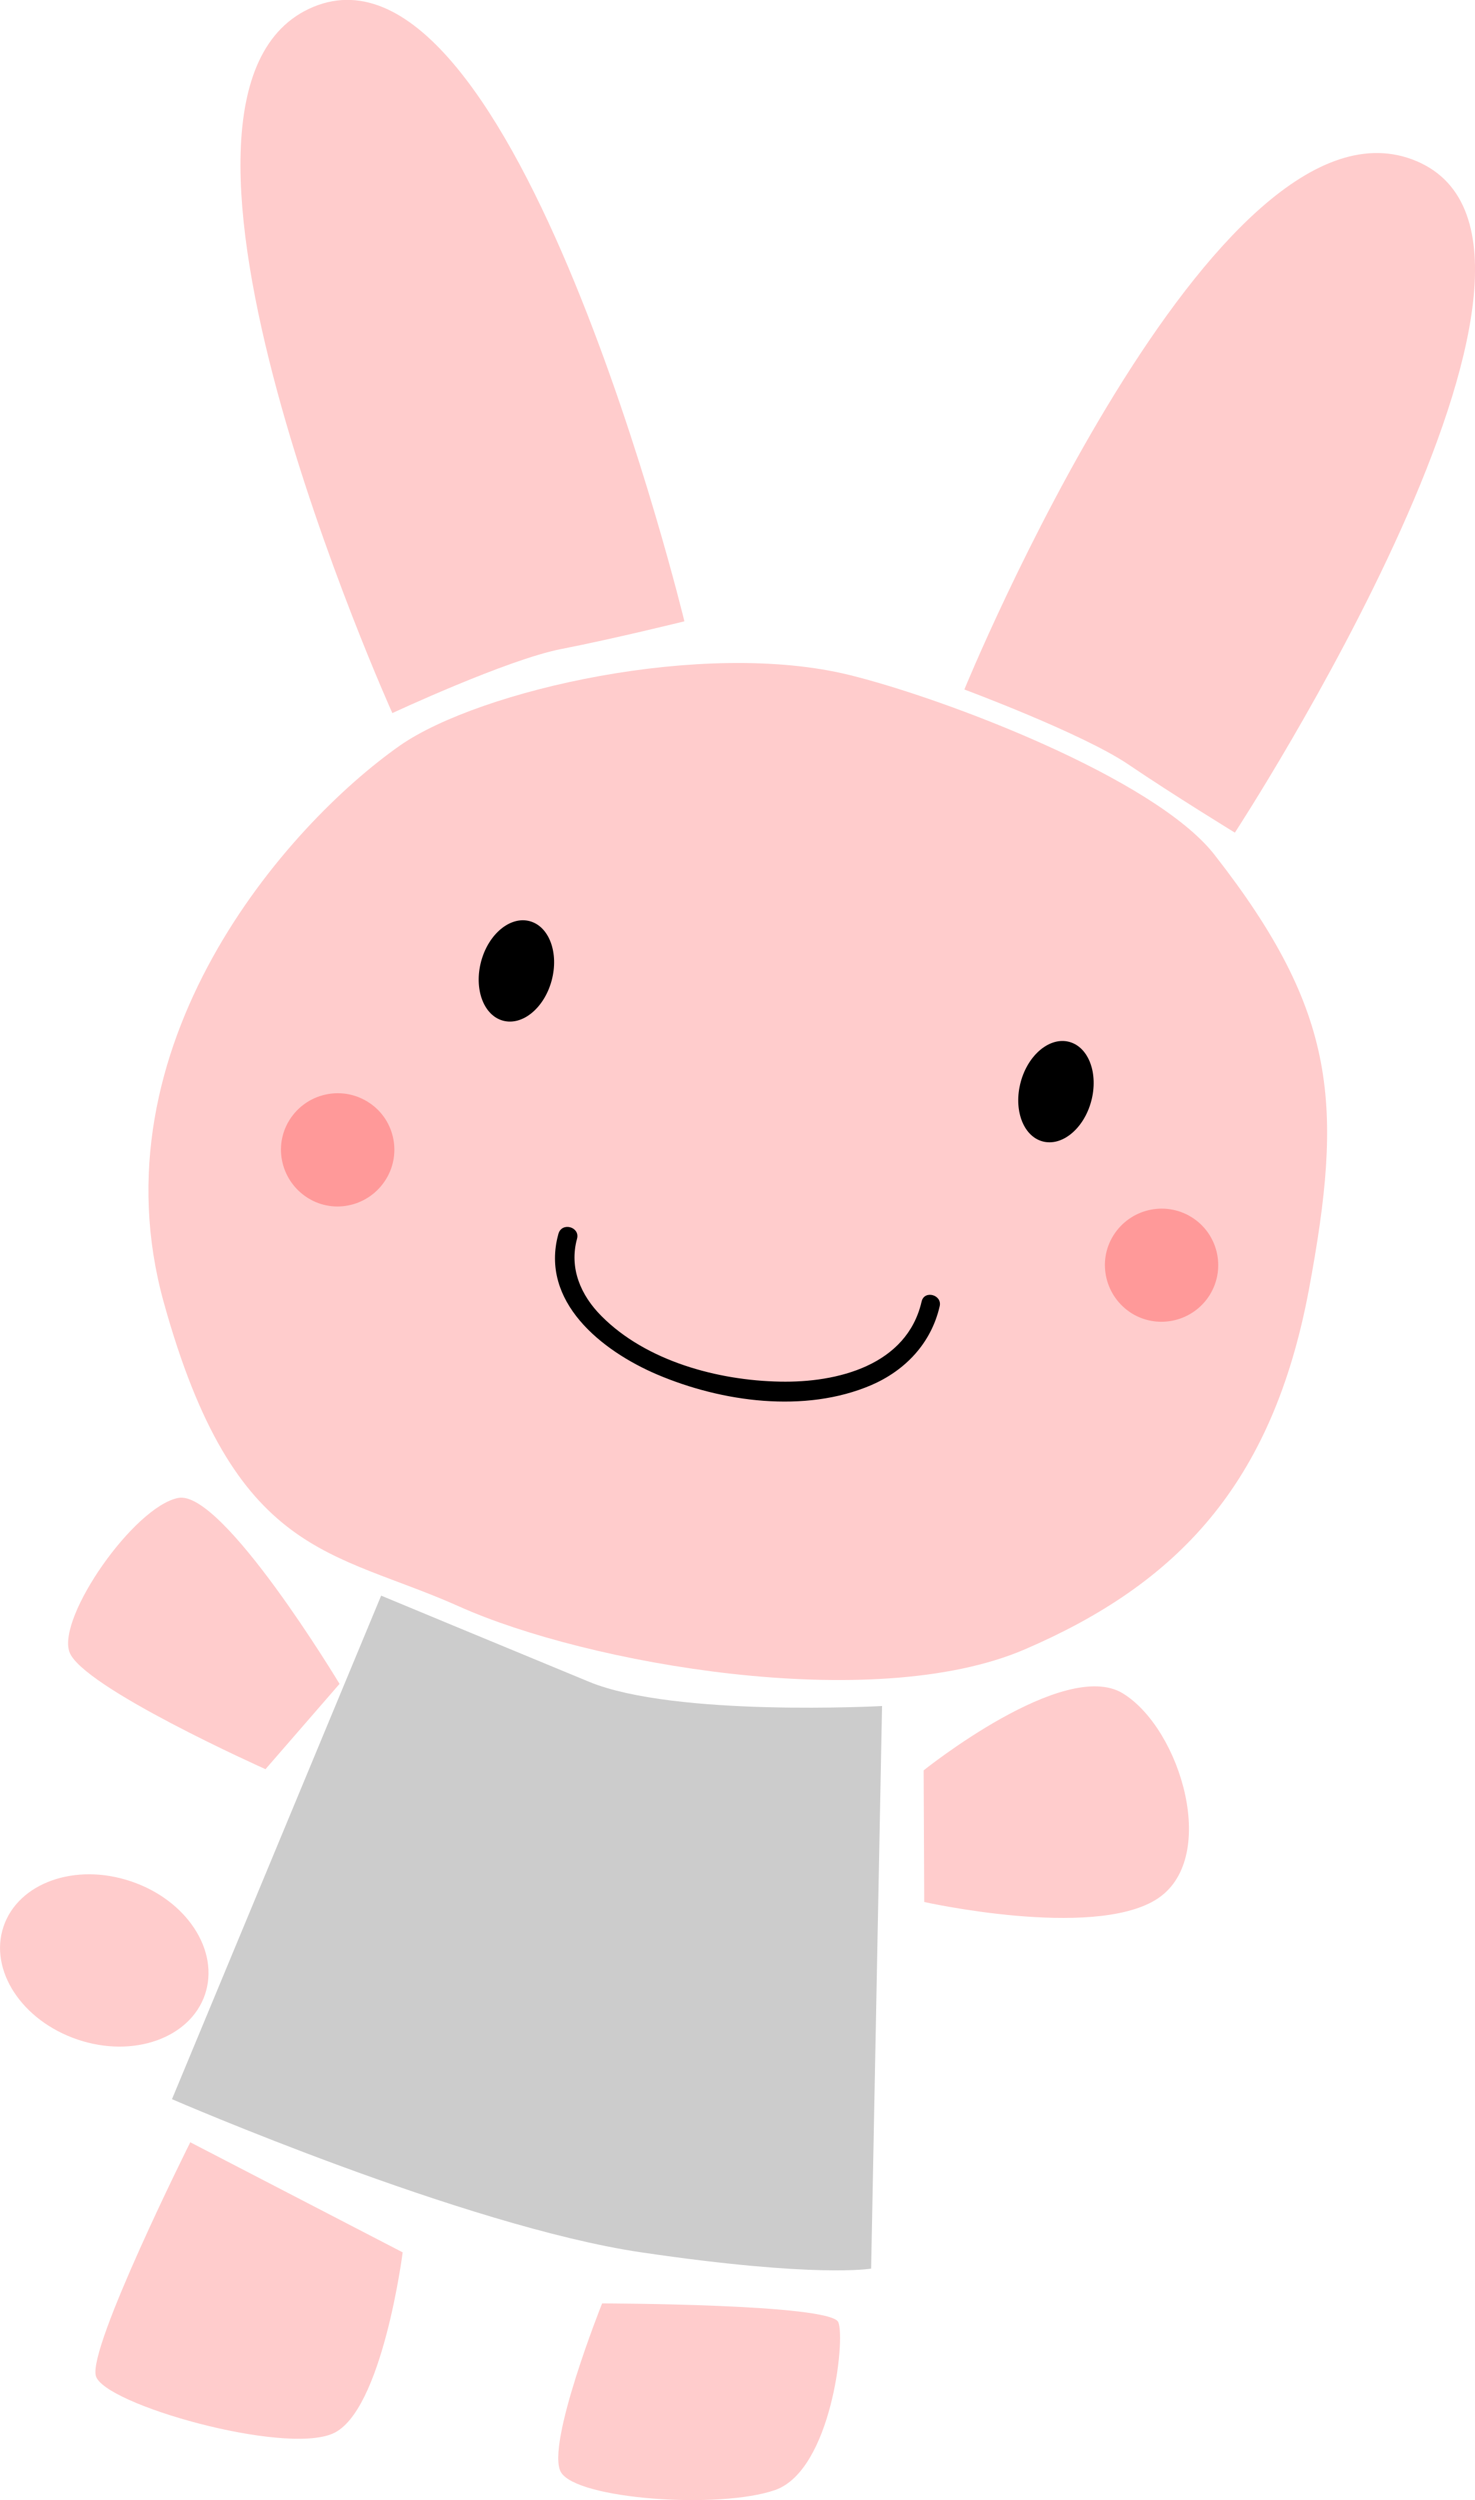
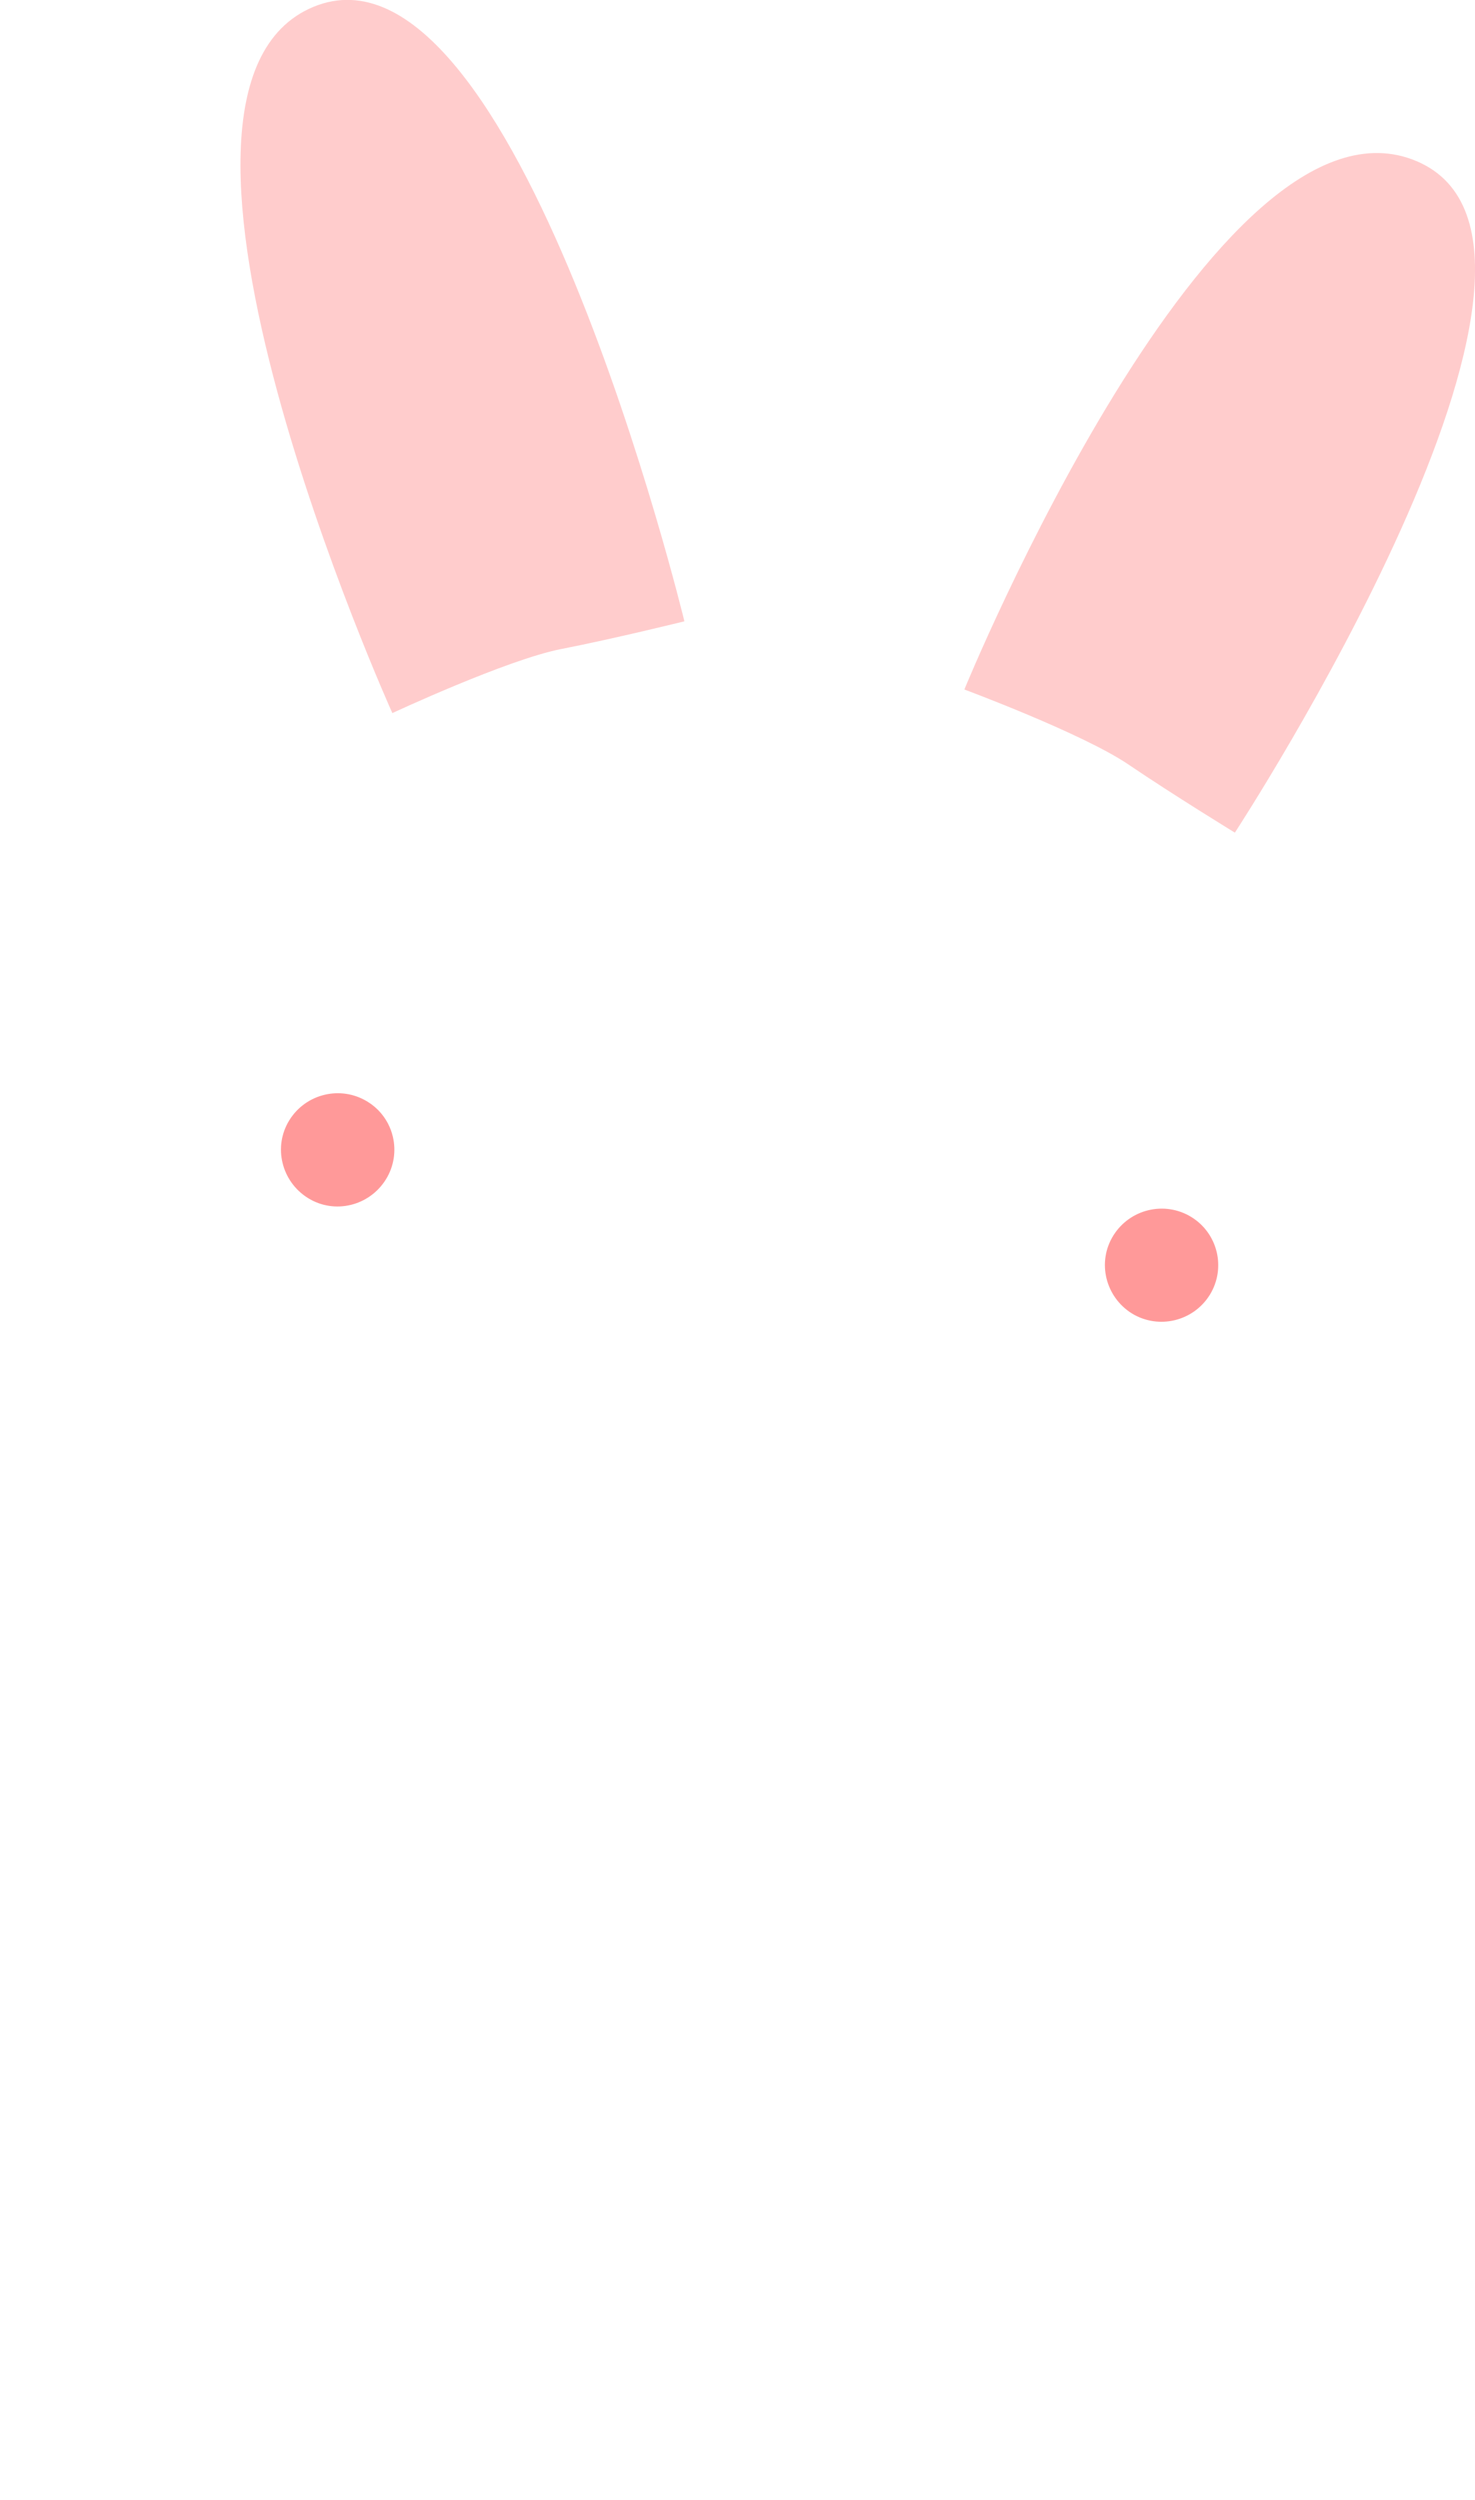
<svg xmlns="http://www.w3.org/2000/svg" version="1.1" id="レイヤー_1" x="0" y="0" width="500" height="847" xml:space="preserve">
  <style>.st0{fill:#fcc}.st2{fill:#f99}</style>
-   <path class="st0" d="M64.5 725.8s-34.8 69.6-32 79.2c2.8 9.6 63.5 26.8 80.3 19.5 16.8-7.3 23.7-61.4 23.7-61.4l-72-37.3zM204.1 780.4s-19.1 47.8-14 57.1c5.2 9.3 53.9 12.7 72.7 6.1 18.9-6.7 23.8-50.5 21.4-56.8-2.3-6.3-80.1-6.4-80.1-6.4zM69.5 675.7c-5 14.8-24.3 21.7-43.2 15.3-18.9-6.4-30.1-23.5-25.1-38.3 5-14.8 24.3-21.7 43.2-15.3 18.8 6.3 30.1 23.4 25.1 38.3zM115.1 570.5s-39.7-66-54.7-63-40.9 40.2-36.9 52.1c4 11.9 66.5 39.8 66.5 39.8l25.1-28.9zM313.1 599.8s47.6-38.2 67.5-26.1c19.8 12.1 33 56.7 11.1 70-21.9 13.3-78.4.7-78.4.7l-.2-44.6z" />
-   <path d="M129.2 540.6L58.3 711.2s99.4 43.1 159.1 51.9c59.7 8.8 77.9 5.5 77.9 5.5L299 578s-70.2 3.8-99.3-8.2c-29.1-12-70.5-29.2-70.5-29.2z" fill="#ccc" />
-   <path class="st0" d="M135.7 252.5C97 279.6 31.4 354.3 55.5 441.2c24.1 86.9 57.1 83.8 100.2 103.1 43 19.3 140.1 36.7 191.7 14.5 51.6-22.2 83.9-55.7 96.3-121.9 11.6-62.3 9.9-93.7-32-147.3-20.3-26-91.6-53-123.7-60.9-49.5-12.2-125.3 5.1-152.3 23.8z" />
  <path class="st2" d="M410.1 438.7c-5.6 9-17.4 11.8-26.4 6.3-9-5.6-11.9-17.4-6.3-26.4 5.6-9 17.4-11.8 26.4-6.3 9 5.5 11.9 17.3 6.3 26.4zM130.8 399.6c-5.6 9-17.4 11.9-26.4 6.3-9-5.6-11.9-17.4-6.3-26.4 5.6-9 17.4-11.8 26.4-6.3 9.1 5.5 11.9 17.4 6.3 26.4z" />
-   <path d="M312.4 441c-5 21.6-28.6 27.5-48 27.1-21-.4-45.3-6.9-60.5-22.2-7.1-7.1-11-16.3-8.3-26.2 1.1-4-5.1-5.8-6.3-1.7-6.4 23 14.7 39.7 33.5 47.7 21.9 9.3 50 13.2 72.5 3.6 11.6-5 20.3-14.2 23.2-26.6 1.1-4-5.2-5.8-6.1-1.7zM346 366.6c-2.5 9.3.8 18.3 7.4 20.1 6.6 1.8 14-4.3 16.5-13.6s-.8-18.3-7.4-20.1c-6.6-1.8-14 4.3-16.5 13.6zM163.1 325.7c-2.5 9.3.8 18.3 7.4 20.1 6.6 1.8 14-4.3 16.5-13.6s-.8-18.3-7.4-20.1c-6.6-1.8-14 4.3-16.5 13.6z" />
  <path class="st0" d="M133 241.6s38.8-18.1 57.2-21.7c18.4-3.6 41.8-9.4 41.8-9.4S174.8-25.9 106.3 2.3C37.8 30.6 133 241.6 133 241.6zM326.9 233.6s40.1 14.9 55.6 25.4c15.5 10.5 36.1 23.1 36.1 23.1S548.4 83.5 480.2 54.6s-153.3 179-153.3 179z" />
</svg>